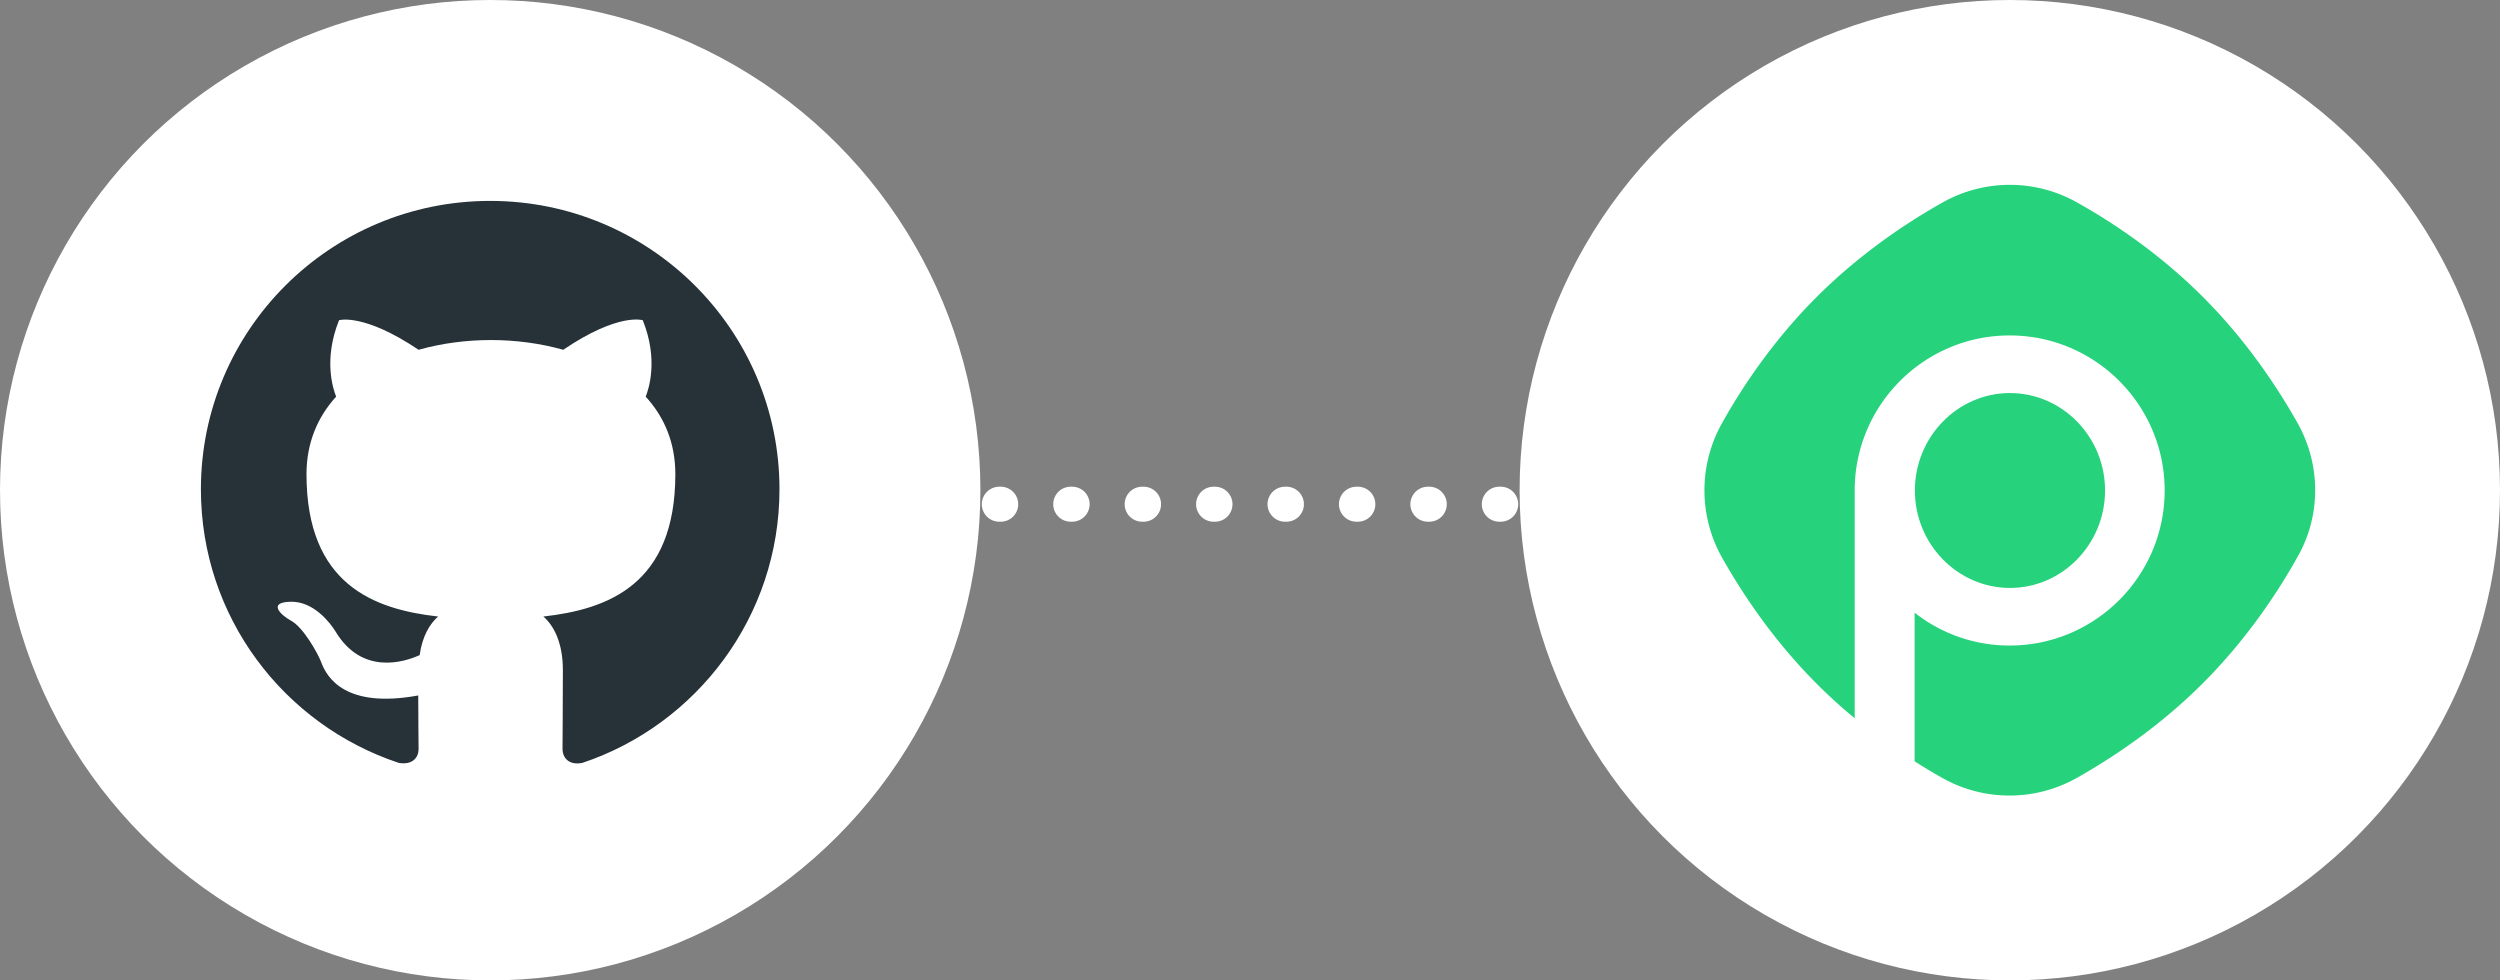
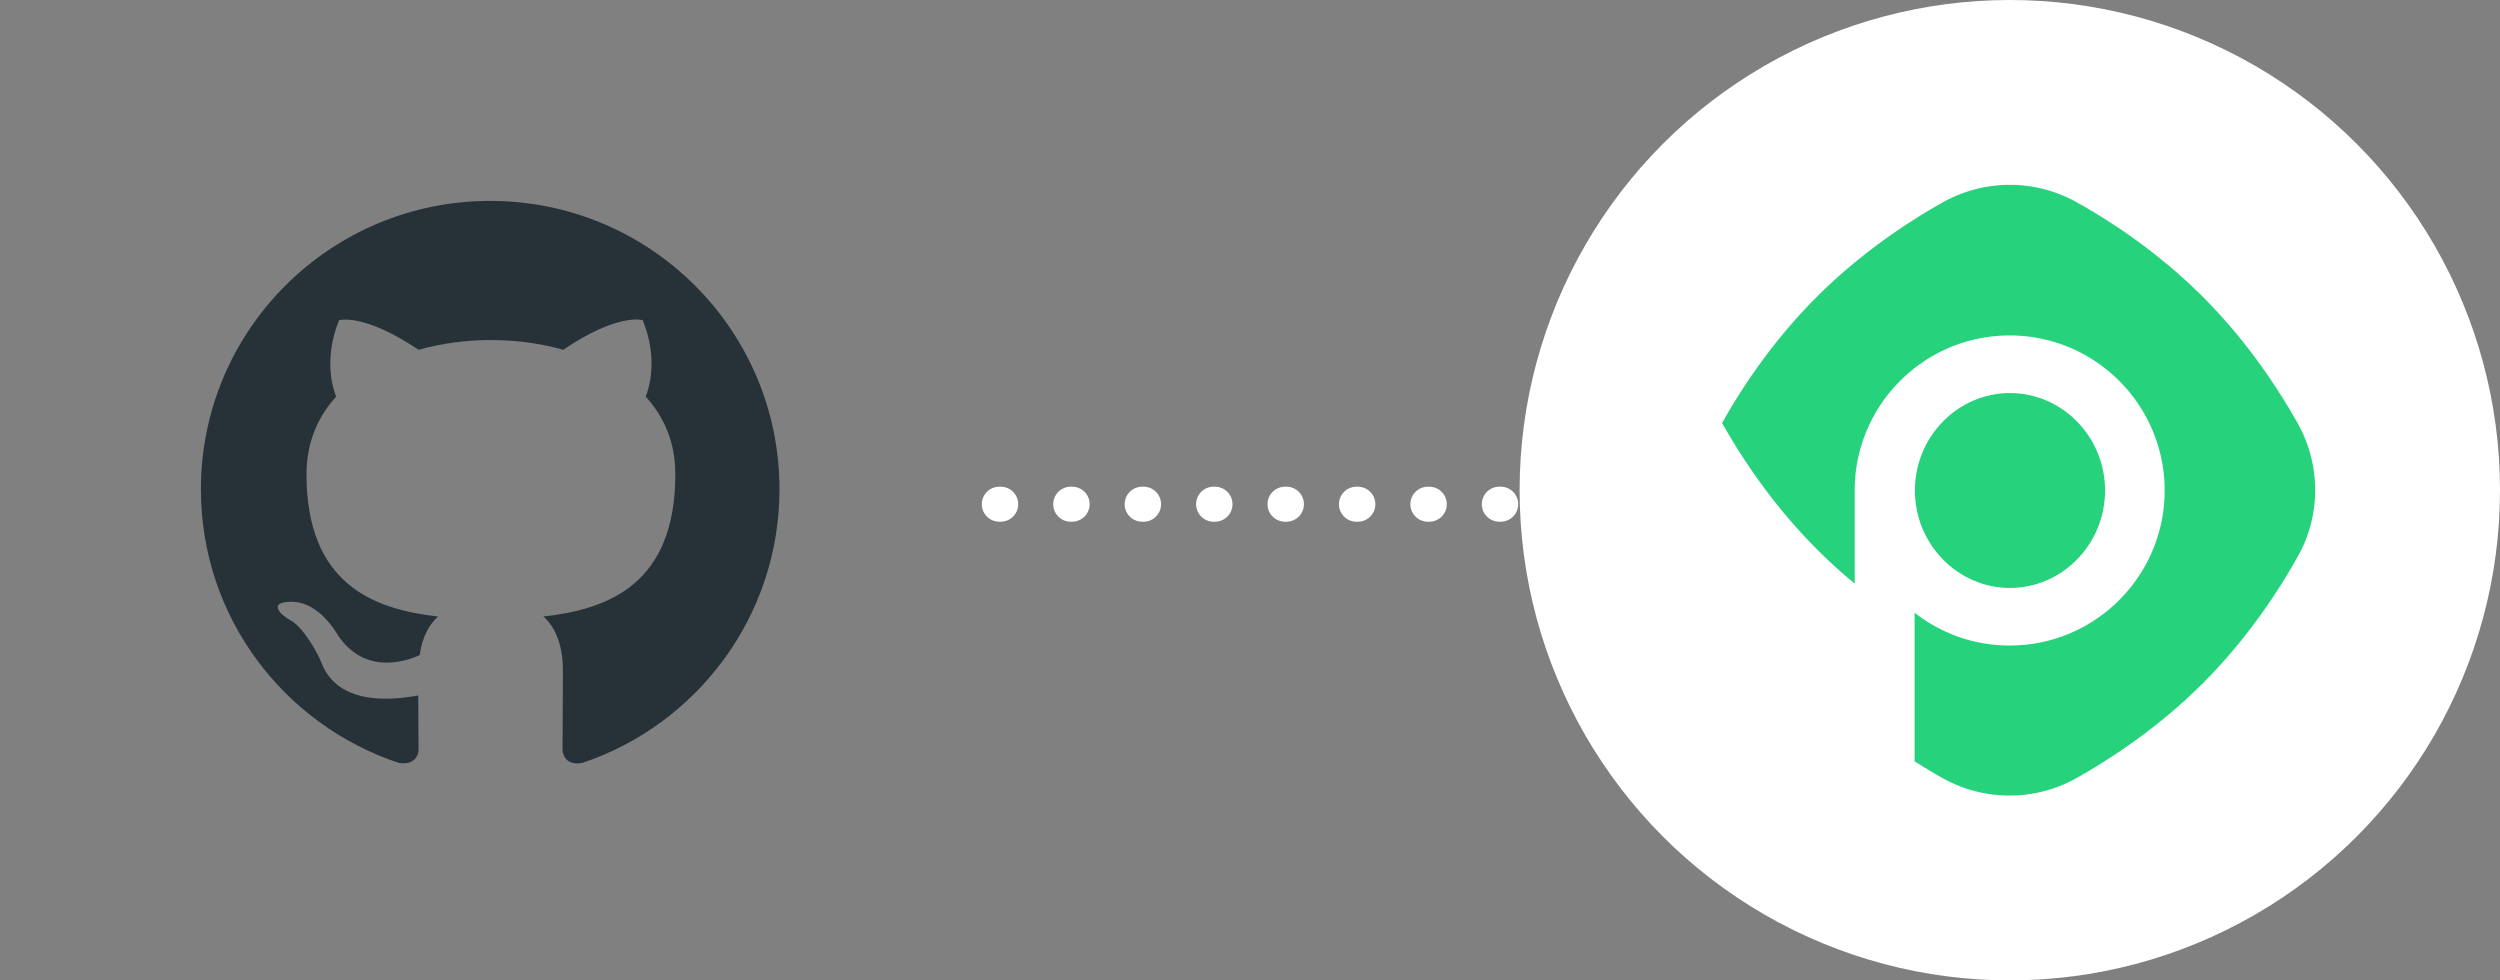
<svg xmlns="http://www.w3.org/2000/svg" width="357" height="140" fill="none">
  <rect width="100%" height="100%" fill="#808080" stroke="none" />
  <path d="M139 72h79" stroke="#fff" stroke-width="5" stroke-linecap="round" stroke-dasharray="0.2 10" stroke-dashoffset="6.5" />
-   <circle cx="70" cy="70" r="70" fill="#fff" />
  <path fill-rule="evenodd" clip-rule="evenodd" d="M70 28.689c-22.825 0-41.311 18.428-41.311 41.18 0 18.221 11.825 33.612 28.246 39.069 2.066.36 2.84-.875 2.84-1.956 0-.978-.051-4.221-.051-7.67-10.38 1.904-13.065-2.522-13.891-4.839-.465-1.184-2.479-4.838-4.235-5.816-1.446-.772-3.511-2.677-.051-2.729 3.253-.051 5.577 2.986 6.351 4.221 3.718 6.229 9.657 4.479 12.032 3.398.362-2.677 1.446-4.479 2.634-5.508-9.192-1.03-18.797-4.581-18.797-20.333 0-4.478 1.601-8.184 4.235-11.067-.413-1.03-1.86-5.25.413-10.912 0 0 3.46-1.081 11.36 4.22 3.305-.926 6.817-1.39 10.328-1.39 3.512 0 7.023.464 10.328 1.39 7.9-5.353 11.36-4.22 11.36-4.22 2.273 5.662.827 9.883.414 10.912 2.633 2.883 4.234 6.538 4.234 11.067 0 15.803-9.656 19.303-18.848 20.333 1.498 1.287 2.788 3.758 2.788 7.618 0 5.508-.051 9.935-.051 11.325 0 1.081.774 2.367 2.84 1.956 16.318-5.457 28.143-20.9 28.143-39.07 0-22.751-18.487-41.18-41.311-41.18Z" fill="#263238" />
  <circle cx="287" cy="70" r="70" fill="#fff" />
-   <path d="M328.089 60.404c-2.948-5.234-7.391-11.88-13.495-17.986-6.103-6.107-12.705-10.552-17.979-13.5a19.57 19.57 0 0 0-19.225 0c-5.232 2.948-11.875 7.393-17.979 13.5-6.104 6.106-10.547 12.71-13.495 17.986a19.593 19.593 0 0 0 0 19.233c2.948 5.234 7.391 11.88 13.495 17.987a73.89 73.89 0 0 0 5.439 4.943V70.042c0-12.213 9.924-22.141 22.132-22.141 12.208 0 22.131 9.928 22.131 22.14 0 12.213-9.923 22.141-22.131 22.141a21.867 21.867 0 0 1-13.578-4.694v21.227a88.84 88.84 0 0 0 3.945 2.368 19.568 19.568 0 0 0 19.225 0c5.232-2.949 11.875-7.394 17.979-13.5 6.104-6.107 10.547-12.712 13.495-17.987 3.405-5.899 3.405-13.21.041-19.192Z" fill="#26D37C" />
+   <path d="M328.089 60.404c-2.948-5.234-7.391-11.88-13.495-17.986-6.103-6.107-12.705-10.552-17.979-13.5a19.57 19.57 0 0 0-19.225 0c-5.232 2.948-11.875 7.393-17.979 13.5-6.104 6.106-10.547 12.71-13.495 17.986c2.948 5.234 7.391 11.88 13.495 17.987a73.89 73.89 0 0 0 5.439 4.943V70.042c0-12.213 9.924-22.141 22.132-22.141 12.208 0 22.131 9.928 22.131 22.14 0 12.213-9.923 22.141-22.131 22.141a21.867 21.867 0 0 1-13.578-4.694v21.227a88.84 88.84 0 0 0 3.945 2.368 19.568 19.568 0 0 0 19.225 0c5.232-2.949 11.875-7.394 17.979-13.5 6.104-6.107 10.547-12.712 13.495-17.987 3.405-5.899 3.405-13.21.041-19.192Z" fill="#26D37C" />
  <path d="M300.603 70.043c0-7.66-6.104-13.915-13.578-13.915-7.474 0-13.578 6.255-13.578 13.915 0 7.66 6.104 13.915 13.578 13.915 7.474 0 13.578-6.256 13.578-13.915Z" fill="#26D37C" />
</svg>